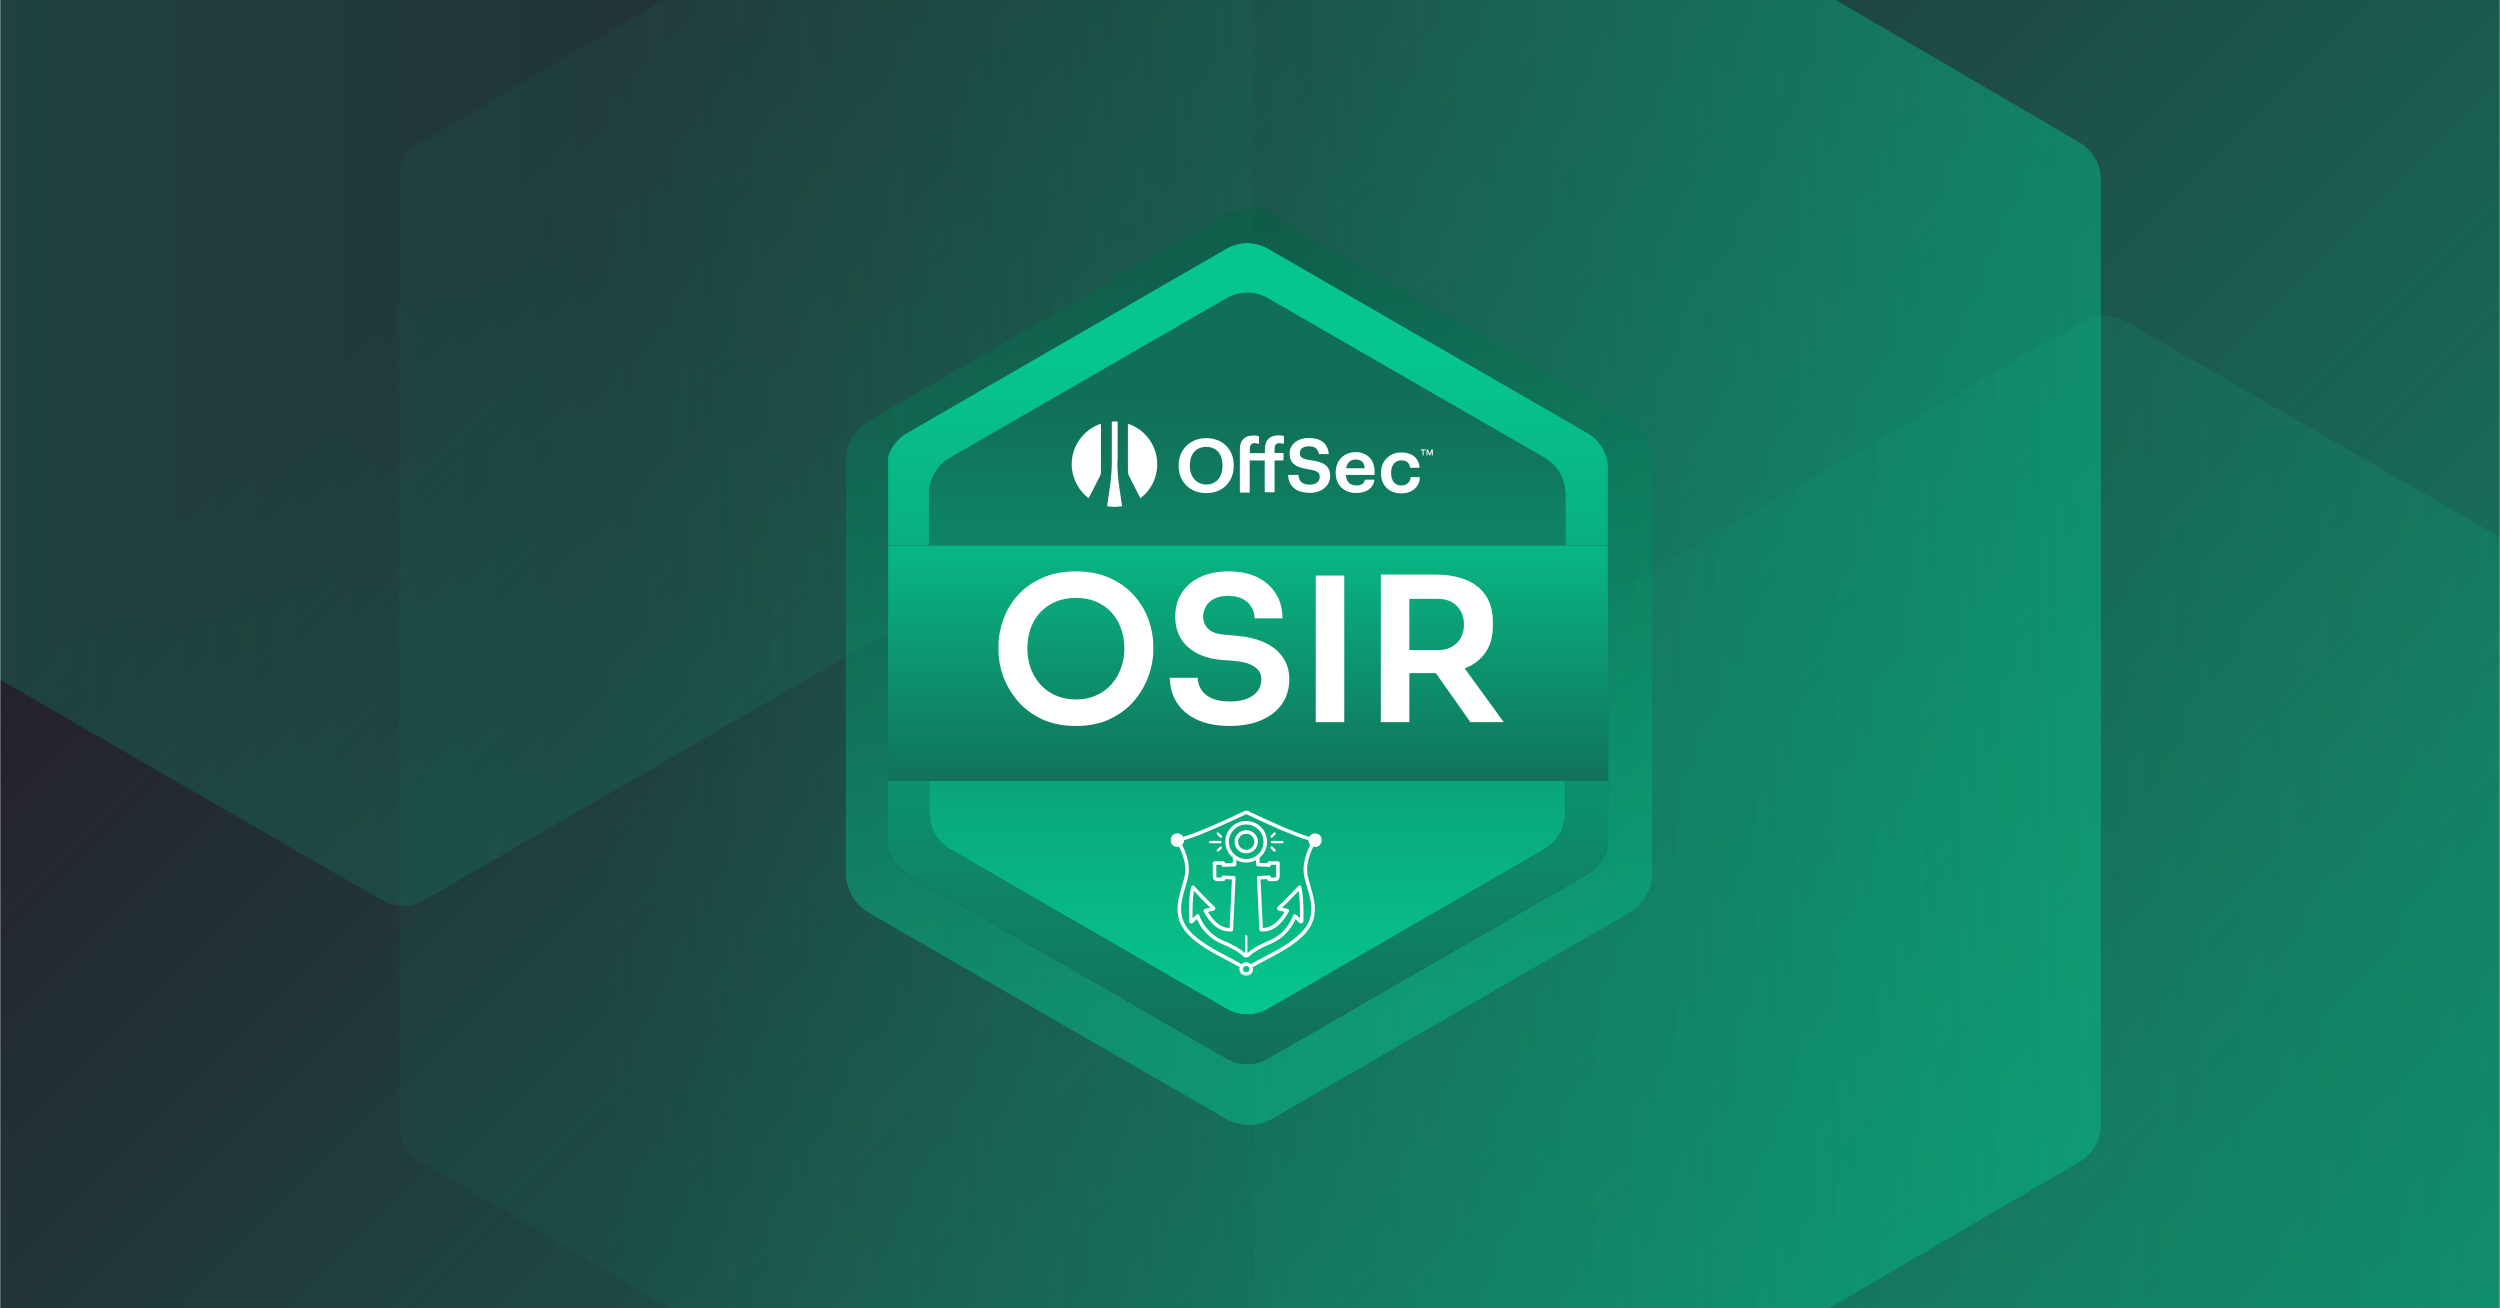
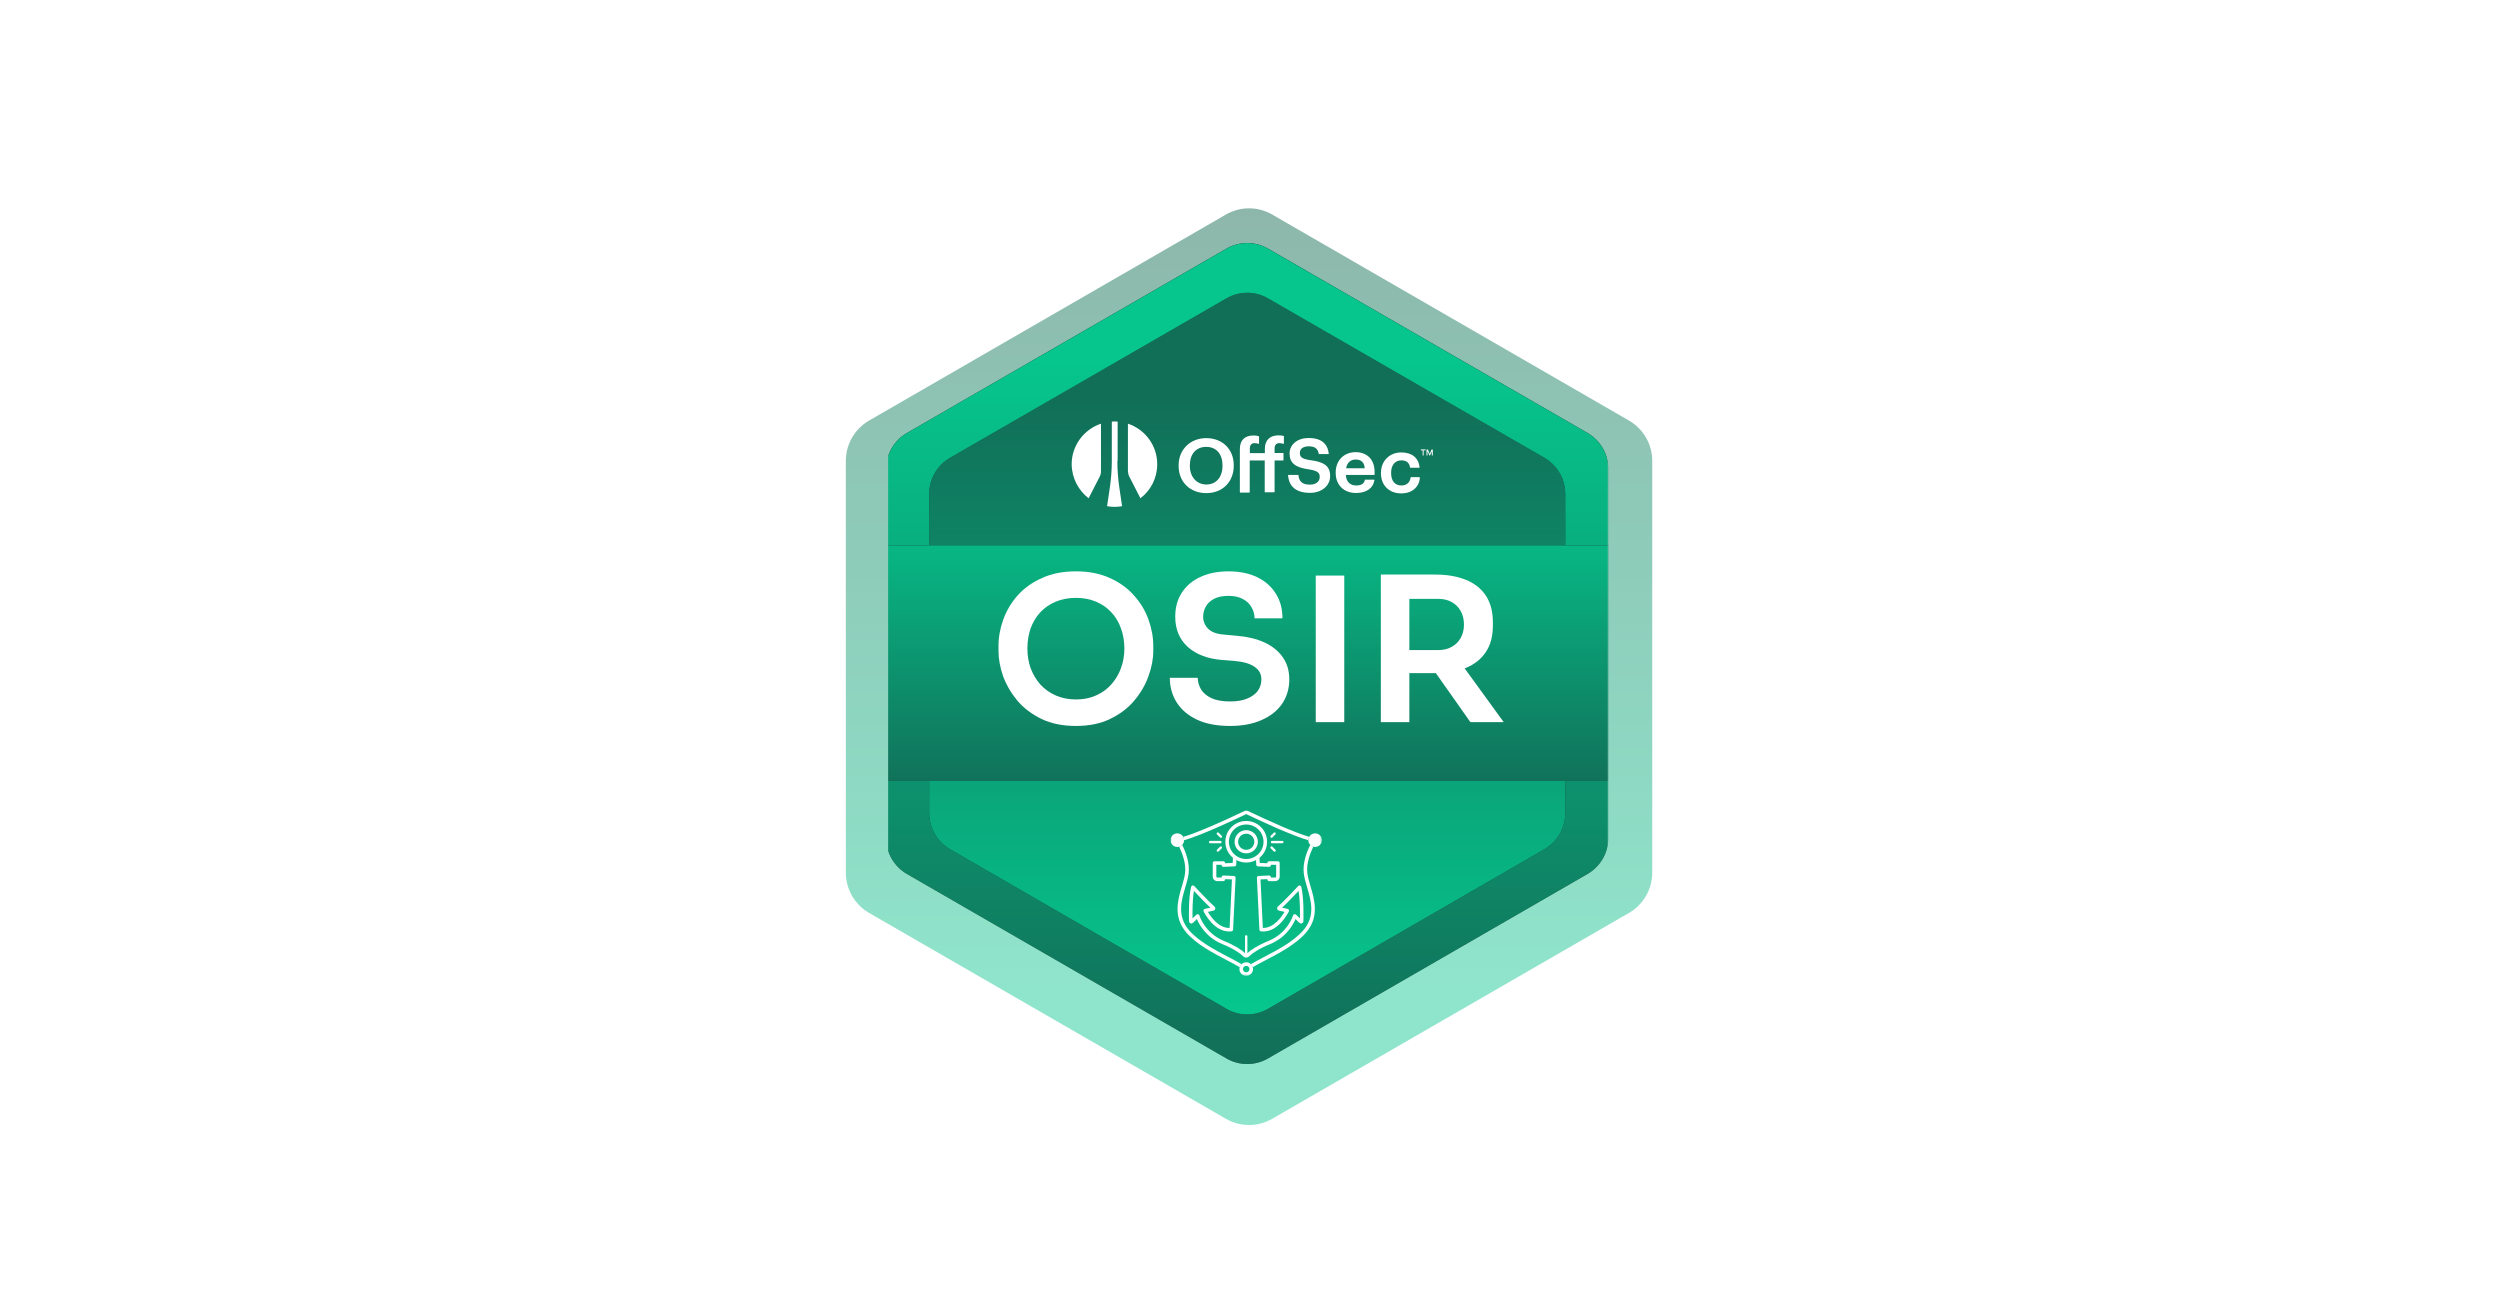
<svg xmlns="http://www.w3.org/2000/svg" width="1200" height="628" viewBox="0 0 1200 628" fill="none">
  <g clip-path="url(#clip0_2076_3437)">
    <g clip-path="url(#clip1_2076_3437)">
      <mask id="mask0_2076_3437" style="mask-type:luminance" maskUnits="userSpaceOnUse" x="0" y="-24" width="1200" height="675">
        <path d="M1200 -24H0V651H1200V-24Z" fill="white" />
      </mask>
      <g mask="url(#mask0_2076_3437)">
        <path d="M1200 -24H0V651H1200V-24Z" fill="#25212B" />
        <path d="M1200 -24.312H0V650.688H1200V-24.312Z" fill="url(#paint0_linear_2076_3437)" />
        <path opacity="0.25" d="M1418.75 843.944V396.181C1418.75 388.793 1414.81 381.969 1408.41 378.274L1020.65 154.396C1014.26 150.702 1006.37 150.702 999.975 154.396L612.214 378.274C605.817 381.969 601.875 388.793 601.875 396.181V843.944C601.875 851.331 605.817 858.156 612.214 861.85L999.975 1085.73C1006.37 1089.42 1014.26 1089.42 1020.65 1085.73L1408.41 861.85C1414.81 858.156 1418.75 851.331 1418.75 843.944Z" fill="url(#paint1_linear_2076_3437)" />
        <path opacity="0.25" d="M-215 -257.571V190.192C-215 197.581 -211.058 204.405 -204.661 208.1L183.099 431.977C189.495 435.672 197.38 435.672 203.776 431.977L591.536 208.1C597.933 204.405 601.875 197.581 601.875 190.192V-257.571C601.875 -264.959 597.933 -271.783 591.536 -275.478L203.776 -499.356C197.38 -503.05 189.495 -503.05 183.099 -499.356L-204.661 -275.478C-211.058 -271.783 -215 -264.953 -215 -257.571Z" fill="url(#paint2_linear_2076_3437)" />
        <path opacity="0.5" d="M1008.44 539.606V86.454C1008.44 78.976 1004.49 72.07 998.1 68.331L610.339 -158.242C603.942 -161.981 596.058 -161.981 589.661 -158.242L201.901 68.331C195.505 72.07 191.562 78.976 191.562 86.454V539.606C191.562 547.084 195.505 553.99 201.901 557.729L589.661 784.3C596.058 788.044 603.942 788.044 610.339 784.3L998.1 557.729C1004.49 553.99 1008.44 547.084 1008.44 539.606Z" fill="url(#paint3_linear_2076_3437)" />
      </g>
    </g>
    <g opacity="0.45" filter="url(#filter0_d_2076_3437)">
      <path d="M406 412.853V215.222C406 207.257 410.243 199.888 417.166 195.869L588.372 97.017C595.294 92.995 603.78 92.995 610.703 97.017L781.91 195.869C788.83 199.888 793.074 207.257 793.074 215.222V412.853C793.074 420.818 788.83 428.187 781.91 432.207L610.703 530.985C603.78 535.005 595.294 535.005 588.372 530.985L417.166 432.207C410.243 428.187 406 420.818 406 412.853Z" fill="url(#paint4_linear_2076_3437)" />
    </g>
    <g clip-path="url(#clip2_2076_3437)">
      <mask id="mask1_2076_3437" style="mask-type:luminance" maskUnits="userSpaceOnUse" x="426" y="114" width="347" height="400">
        <path d="M772.667 114H426V514H772.667V114Z" fill="white" />
      </mask>
      <g mask="url(#mask1_2076_3437)">
        <mask id="mask2_2076_3437" style="mask-type:luminance" maskUnits="userSpaceOnUse" x="426" y="114" width="347" height="400">
          <path d="M772.667 114H426V514H772.667V114Z" fill="white" />
        </mask>
        <g mask="url(#mask2_2076_3437)">
          <mask id="mask3_2076_3437" style="mask-type:luminance" maskUnits="userSpaceOnUse" x="426" y="114" width="347" height="400">
            <path d="M772.667 114H426V514H772.667V114Z" fill="white" />
          </mask>
          <g mask="url(#mask3_2076_3437)">
            <mask id="mask4_2076_3437" style="mask-type:luminance" maskUnits="userSpaceOnUse" x="426" y="114" width="347" height="400">
              <path d="M772.667 114H426V514H772.667V114Z" fill="white" />
            </mask>
            <g mask="url(#mask4_2076_3437)">
              <mask id="mask5_2076_3437" style="mask-type:luminance" maskUnits="userSpaceOnUse" x="426" y="114" width="347" height="400">
                <path d="M772.667 114H426V514H772.667V114Z" fill="white" />
              </mask>
              <g mask="url(#mask5_2076_3437)">
                <path d="M670.555 375.361H753.001" stroke="#FFDF00" stroke-width="2" stroke-miterlimit="10" />
                <path d="M448.277 375.361H530.723" stroke="#FFDF00" stroke-width="2" stroke-miterlimit="10" />
                <mask id="mask6_2076_3437" style="mask-type:luminance" maskUnits="userSpaceOnUse" x="426" y="114" width="347" height="400">
                  <path d="M772.667 114H426V514H772.667V114Z" fill="white" />
                </mask>
                <g mask="url(#mask6_2076_3437)">
                  <path d="M425.333 225.167V402.167C425.333 409.3 429.133 415.9 435.333 419.5L588.667 508.033C594.867 511.633 602.467 511.633 608.667 508.033L762 419.5C768.2 415.9 772 409.3 772 402.167V225.167C772 218.033 768.2 211.433 762 207.833L608.667 119.367C602.467 115.767 594.867 115.767 588.667 119.367L435.333 207.833C429.133 211.433 425.333 218.033 425.333 225.167Z" fill="#1C1822" />
                  <path d="M425.333 225.167V402.167C425.333 409.3 429.133 415.9 435.333 419.5L588.667 508.033C594.867 511.633 602.467 511.633 608.667 508.033L762 419.5C768.2 415.9 772 409.3 772 402.167V225.167C772 218.033 768.2 211.433 762 207.833L608.667 119.367C602.467 115.767 594.867 115.767 588.667 119.367L435.333 207.833C429.133 211.433 425.333 218.033 425.333 225.167Z" fill="url(#paint5_linear_2076_3437)" />
                  <path d="M446 237.1V390.3C446 397.434 449.8 404.034 456 407.634L588.667 484.234C594.867 487.834 602.467 487.834 608.667 484.234L741.333 407.634C747.533 404.034 751.333 397.434 751.333 390.3V237.1C751.333 229.967 747.533 223.367 741.333 219.767L608.667 143.234C602.467 139.634 594.867 139.634 588.667 143.234L456 219.767C449.8 223.367 446 229.967 446 237.1Z" fill="#1C1822" />
                  <path d="M446 237.1V390.3C446 397.434 449.8 404.034 456 407.634L588.667 484.234C594.867 487.834 602.467 487.834 608.667 484.234L741.333 407.634C747.533 404.034 751.333 397.434 751.333 390.3V237.1C751.333 229.967 747.533 223.367 741.333 219.767L608.667 143.234C602.467 139.634 594.867 139.634 588.667 143.234L456 219.767C449.8 223.367 446 229.967 446 237.1Z" fill="url(#paint6_linear_2076_3437)" />
                  <mask id="mask7_2076_3437" style="mask-type:luminance" maskUnits="userSpaceOnUse" x="561" y="388" width="74" height="81">
                    <path d="M634.536 388.978H561.828V468.422H634.536V388.978Z" fill="white" />
                  </mask>
                  <g mask="url(#mask7_2076_3437)">
                    <path d="M568.371 403.307C576.218 401.127 592.288 393.595 598.183 390.773C604.08 393.595 620.151 401.127 627.998 403.307C627.998 403.297 627.998 403.286 627.998 403.276C627.998 402.696 628.153 402.15 628.421 401.676C622.259 399.963 609.609 394.364 598.555 389.06C598.32 388.947 598.048 388.947 597.814 389.06C586.756 394.364 574.106 399.963 567.947 401.676C568.215 402.15 568.371 402.696 568.371 403.276C568.371 403.286 568.371 403.297 568.371 403.307Z" fill="white" />
                    <path d="M601.455 465.161C601.455 466.96 599.987 468.422 598.185 468.422C596.38 468.422 594.913 466.96 594.913 465.161C594.913 463.362 596.38 461.9 598.185 461.9C599.987 461.9 601.455 463.362 601.455 465.161ZM596.621 465.161C596.621 466.019 597.321 466.716 598.185 466.716C599.05 466.716 599.746 466.019 599.746 465.161C599.746 464.303 599.047 463.606 598.185 463.606C597.324 463.606 596.621 464.303 596.621 465.161Z" fill="white" />
                    <path d="M624.615 425.655C624.539 425.353 624.304 425.113 623.998 425.034C623.695 424.955 623.371 425.05 623.157 425.277C623.085 425.356 615.771 433.193 613.429 435.136C613.095 435.414 612.95 435.847 613.053 436.265C613.157 436.685 613.481 437.004 613.907 437.101L616.574 437.691C615.255 439.946 611.524 445.418 606.322 445.418C606.271 445.418 606.215 445.418 606.163 445.418L605.041 422.133L608.317 421.989V422.089C608.317 422.559 608.699 422.94 609.171 422.94H612.065C613.271 422.94 614.252 421.961 614.252 420.76V414.265C614.252 413.795 613.87 413.413 613.398 413.413H609.171C608.699 413.413 608.317 413.795 608.317 414.265V414.36L604.661 414.199L604.562 411.741C606.783 409.909 608.199 407.141 608.199 404.052C608.199 398.549 603.707 394.069 598.185 394.069C592.663 394.069 588.167 398.545 588.167 404.052C588.167 407.145 589.587 409.912 591.809 411.741L591.709 414.199L588.054 414.36V414.265C588.054 413.795 587.671 413.413 587.199 413.413H582.973C582.501 413.413 582.118 413.795 582.118 414.265V420.76C582.118 421.961 583.1 422.94 584.306 422.94H587.199C587.671 422.94 588.054 422.559 588.054 422.089V421.989L591.33 422.133L590.207 445.418C584.919 445.549 581.126 439.97 579.793 437.691L582.459 437.101C582.883 437.004 583.21 436.685 583.31 436.265C583.41 435.847 583.269 435.414 582.935 435.136C580.592 433.193 573.282 425.356 573.206 425.277C572.993 425.047 572.673 424.955 572.366 425.034C572.063 425.113 571.825 425.349 571.749 425.655C570.485 430.749 570.653 439.593 570.737 442.178C570.75 442.621 571.026 443.015 571.435 443.183C571.849 443.352 572.325 443.263 572.648 442.949L574.522 441.151C575.639 443.825 578.953 449.974 586.748 453.18C592.481 455.535 595.336 457.645 596.721 459.005C597.131 459.407 597.655 459.606 598.182 459.606C598.709 459.606 599.233 459.407 599.639 459.005C601.024 457.649 603.876 455.539 609.612 453.183C617.411 449.977 620.721 443.829 621.838 441.155L623.712 442.953C624.032 443.263 624.507 443.355 624.925 443.183C625.334 443.015 625.61 442.621 625.624 442.181C625.707 439.593 625.875 430.753 624.611 425.655H624.615ZM589.876 404.049C589.876 399.483 593.603 395.768 598.185 395.768C602.767 395.768 606.491 399.483 606.491 404.049C606.491 408.614 602.763 412.325 598.185 412.325C593.607 412.325 589.876 408.611 589.876 404.049ZM623.953 440.814L622.083 439.019C621.865 438.81 621.559 438.735 621.269 438.81C620.98 438.889 620.753 439.112 620.67 439.397C620.646 439.483 618.141 447.835 608.964 451.607C603.363 453.911 600.345 456.035 598.753 457.498V449.449C598.753 449.136 598.499 448.882 598.185 448.882C597.872 448.882 597.617 449.136 597.617 449.449V457.498C596.029 456.035 593.007 453.911 587.406 451.607C578.26 447.848 575.725 439.483 575.701 439.397C575.618 439.112 575.391 438.889 575.101 438.81C574.811 438.735 574.501 438.81 574.288 439.019L572.417 440.814C572.359 437.762 572.362 431.889 573.089 427.643C574.984 429.655 578.794 433.653 580.985 435.682L578.319 436.273C578.063 436.328 577.85 436.496 577.737 436.729C577.623 436.963 577.623 437.234 577.737 437.471C577.943 437.904 582.907 448.034 591.13 447.056C591.543 447.008 591.864 446.668 591.885 446.253L593.087 421.357C593.097 421.131 593.018 420.911 592.866 420.743C592.715 420.575 592.501 420.475 592.274 420.465L587.248 420.241C587.017 420.221 586.786 420.317 586.621 420.475C586.452 420.636 586.355 420.859 586.355 421.089V421.227H584.316C584.051 421.227 583.837 421.014 583.837 420.749V415.106H586.355V415.243C586.355 415.477 586.452 415.696 586.621 415.857C586.789 416.019 587.017 416.101 587.248 416.091L592.577 415.854C593.021 415.833 593.376 415.48 593.393 415.037L593.483 412.84C594.889 413.589 596.49 414.017 598.195 414.017C599.901 414.017 601.503 413.589 602.908 412.84L602.998 415.037C603.015 415.48 603.37 415.833 603.814 415.854L609.143 416.091C609.371 416.098 609.601 416.015 609.771 415.857C609.939 415.696 610.035 415.473 610.035 415.243V415.106H612.554V420.749C612.554 421.014 612.34 421.227 612.075 421.227H610.035V421.089C610.035 420.856 609.939 420.636 609.771 420.475C609.601 420.313 609.367 420.231 609.143 420.241L604.117 420.465C603.89 420.475 603.677 420.575 603.525 420.743C603.373 420.911 603.291 421.131 603.304 421.357L604.507 446.253C604.527 446.668 604.844 447.008 605.261 447.056C613.487 448.021 618.448 437.9 618.655 437.471C618.769 437.238 618.765 436.963 618.655 436.729C618.545 436.496 618.327 436.328 618.073 436.273L615.406 435.682C617.597 433.653 621.407 429.655 623.302 427.643C624.029 431.889 624.032 437.759 623.973 440.814H623.953Z" fill="white" />
                    <path d="M598.182 409.616C601.265 409.616 603.773 407.117 603.773 404.044C603.773 400.972 601.265 398.473 598.182 398.473C595.099 398.473 592.591 400.972 592.591 404.044C592.591 407.117 595.099 409.616 598.182 409.616ZM598.182 400.179C600.321 400.179 602.065 401.913 602.065 404.048C602.065 406.183 600.325 407.917 598.182 407.917C596.039 407.917 594.3 406.183 594.3 404.048C594.3 401.913 596.039 400.179 598.182 400.179Z" fill="white" />
                    <path d="M609.998 404.189C609.998 404.501 610.252 404.755 610.566 404.755H615.51C615.823 404.755 616.078 404.501 616.078 404.189C616.078 403.877 615.823 403.623 615.51 403.623H610.566C610.252 403.623 609.998 403.877 609.998 404.189Z" fill="white" />
                    <path d="M610.346 402.139C610.491 402.139 610.639 402.084 610.749 401.975L612.21 400.519C612.434 400.296 612.434 399.939 612.21 399.715C611.986 399.493 611.628 399.493 611.404 399.715L609.943 401.171C609.719 401.394 609.719 401.751 609.943 401.975C610.053 402.084 610.202 402.139 610.346 402.139Z" fill="white" />
                    <path d="M611.404 408.666C611.514 408.775 611.662 408.831 611.807 408.831C611.952 408.831 612.1 408.775 612.21 408.666C612.434 408.443 612.434 408.085 612.21 407.863L610.749 406.407C610.525 406.184 610.167 406.184 609.943 406.407C609.719 406.63 609.719 406.987 609.943 407.21L611.404 408.666Z" fill="white" />
                    <path d="M580.855 404.759H585.798C586.112 404.759 586.367 404.505 586.367 404.193C586.367 403.881 586.112 403.626 585.798 403.626H580.855C580.541 403.626 580.287 403.881 580.287 404.193C580.287 404.505 580.541 404.759 580.855 404.759Z" fill="white" />
                    <path d="M585.615 401.975C585.726 402.084 585.874 402.139 586.019 402.139C586.163 402.139 586.311 402.084 586.421 401.975C586.645 401.755 586.645 401.394 586.421 401.171L584.961 399.715C584.737 399.493 584.379 399.493 584.155 399.715C583.931 399.935 583.931 400.296 584.155 400.519L585.615 401.975Z" fill="white" />
                    <path d="M585.615 406.409L584.155 407.865C583.931 408.088 583.931 408.445 584.155 408.669C584.265 408.778 584.413 408.833 584.558 408.833C584.703 408.833 584.851 408.778 584.961 408.669L586.421 407.213C586.645 406.99 586.645 406.633 586.421 406.409C586.198 406.187 585.839 406.187 585.615 406.409Z" fill="white" />
                    <path d="M565.101 406.537C563.295 406.537 561.828 405.075 561.828 403.279C561.828 401.484 563.295 400.018 565.101 400.018C566.906 400.018 568.373 401.481 568.373 403.279C568.373 405.078 566.906 406.537 565.101 406.537Z" fill="white" />
                    <path d="M631.266 406.537C629.462 406.537 627.994 405.075 627.994 403.279C627.994 401.484 629.462 400.018 631.266 400.018C633.072 400.018 634.539 401.481 634.539 403.279C634.539 405.078 633.072 406.537 631.266 406.537Z" fill="white" />
                    <path d="M595.922 462.809C594.303 461.81 592.212 460.718 589.845 459.482C583.386 456.108 575.345 451.913 570.712 446.475C564.88 439.63 567.043 432.328 568.949 425.888C569.641 423.55 570.295 421.343 570.54 419.279C571.157 414.117 569.055 408.741 567.453 405.527C567.054 405.943 566.544 406.252 565.972 406.413C567.467 409.458 569.396 414.449 568.842 419.077C568.611 420.996 567.977 423.138 567.309 425.404C565.379 431.919 562.979 440.028 569.407 447.573C574.253 453.262 582.456 457.546 589.049 460.986C591.343 462.184 593.455 463.286 595.037 464.261C595.199 463.698 595.509 463.2 595.919 462.805L595.922 462.809Z" fill="white" />
                    <path d="M629.051 425.408C628.38 423.142 627.746 421 627.519 419.081C626.964 414.45 628.893 409.462 630.388 406.417C629.816 406.259 629.307 405.95 628.907 405.531C627.305 408.745 625.203 414.121 625.82 419.283C626.068 421.347 626.719 423.554 627.412 425.892C629.32 432.332 631.48 439.634 625.648 446.479C621.015 451.917 612.971 456.115 606.505 459.489C604.141 460.722 602.054 461.813 600.435 462.813C600.848 463.207 601.158 463.705 601.32 464.268C602.898 463.297 605.006 462.195 607.297 461C613.891 457.557 622.1 453.273 626.95 447.581C633.382 440.035 630.977 431.927 629.048 425.411L629.051 425.408Z" fill="white" />
                  </g>
                  <path fill-rule="evenodd" clip-rule="evenodd" d="M536.334 221.3C536.334 225.567 536.667 229.767 537.267 233.967L538.6 242.967C537.4 243.167 536.267 243.3 535 243.3C533.734 243.3 532.6 243.167 531.4 242.967L532.734 233.967C533.334 229.767 533.667 225.567 533.667 221.3V202.367C534.134 202.367 534.6 202.3 535.067 202.3C535.534 202.3 536 202.3 536.467 202.367V221.3H536.334ZM522.534 239.167L527.867 228.767C528.267 227.967 528.467 227.1 528.467 226.234V203.367C520.334 206.1 514.4 213.767 514.4 222.834C514.467 229.5 517.667 235.434 522.534 239.167ZM541.467 226.234C541.467 227.1 541.667 227.967 542.067 228.767L547.4 239.167C552.334 235.434 555.467 229.5 555.467 222.834C555.467 213.767 549.6 206.1 541.4 203.367V226.234H541.467Z" fill="white" />
                  <path d="M682 216.167V215.701H684.267V216.167H682ZM682.867 218.634V216.034H683.333V218.634H682.867ZM684.733 218.634V215.767H685.2V218.634H684.733ZM686.133 218.634L684.867 215.767H685.4L686.267 217.901L687.133 215.767H687.667L686.4 218.634H686.133ZM687.267 218.634V215.767H687.733V218.634H687.267Z" fill="white" />
                  <path d="M579 210.3C571.333 210.3 565.733 215.767 565.733 223.367V223.634C565.733 231.3 571.2 236.7 579 236.7C586.8 236.7 592.2 231.3 592.2 223.567V223.3C592.2 215.634 586.733 210.3 579 210.3ZM571.133 223.367C571.133 217.9 574.133 214.5 579 214.5C583.867 214.5 586.8 217.967 586.8 223.367V223.634C586.8 229.034 583.733 232.567 579.067 232.567C574.4 232.567 571.133 228.9 571.133 223.7V223.367Z" fill="white" />
                  <path d="M616.266 209.301C615.399 209.034 614.733 208.967 613.666 208.967C609.533 208.967 607.133 211.301 607.133 215.434V217.501H599.933V215.234C599.933 213.167 601.199 212.701 602.199 212.701C602.999 212.701 603.666 212.901 604.066 213.034C604.133 213.034 604.199 213.034 604.266 213.034C604.333 212.967 604.333 212.967 604.333 212.901V209.567C604.333 209.501 604.266 209.434 604.199 209.367C603.333 209.101 602.666 209.034 601.666 209.034C597.466 209.034 595.133 211.301 595.133 215.501V236.234C595.133 236.367 595.199 236.434 595.333 236.434H599.666C599.799 236.434 599.866 236.367 599.866 236.234V221.034H607.066V236.101C607.066 236.234 607.133 236.301 607.266 236.301H611.599C611.733 236.301 611.799 236.234 611.799 236.101V221.034H615.866C615.999 221.034 616.066 220.967 616.066 220.834V217.634C616.066 217.501 615.999 217.434 615.866 217.434H611.799V215.234C611.799 213.167 613.066 212.701 614.066 212.701C614.933 212.701 615.599 212.901 615.999 213.034C616.066 213.034 616.133 213.034 616.199 213.034C616.266 213.034 616.266 212.967 616.266 212.901V209.567C616.399 209.434 616.399 209.367 616.266 209.301Z" fill="white" />
                  <path d="M629.133 220.9C624.733 220.3 623.933 219.3 623.933 217.367C623.933 215.434 625.533 214.234 628.2 214.234C631.133 214.234 632.533 215.301 633 217.834C633 217.9 633.067 217.967 633.2 217.967H637.6C637.667 217.967 637.733 217.967 637.733 217.9C637.8 217.834 637.8 217.834 637.8 217.767C637.267 212.834 634 210.234 628.2 210.234C622.8 210.234 619 213.301 619 217.7C619 222.1 621.6 224.434 628.267 225.3C632.733 226.034 633.467 227.034 633.467 228.967C633.467 231.167 631.6 232.634 628.8 232.634C624.467 232.634 623.533 230.5 623.267 228.167C623.267 228.1 623.2 227.967 623.067 227.967H618.467C618.4 227.967 618.333 227.967 618.333 228.034C618.333 228.1 618.267 228.1 618.267 228.167C618.533 231.967 620.6 236.567 628.8 236.567C634.4 236.567 638.467 233.167 638.467 228.567C638.533 223.3 634.933 221.7 629.133 220.9Z" fill="white" />
                  <path d="M657.066 219.3C655.466 217.834 653.266 217.034 650.733 217.034C645.066 217.034 641.133 221.034 641.133 226.767V227.034C641.133 232.767 645.066 236.634 650.866 236.634C655.866 236.634 659.133 234.367 659.733 230.434C659.733 230.367 659.733 230.3 659.666 230.3C659.599 230.234 659.599 230.234 659.533 230.234H655.333C655.266 230.234 655.133 230.3 655.133 230.367C654.799 232.167 653.399 233.034 650.999 233.034C647.999 233.034 646.199 231.234 645.999 227.967H659.599C659.733 227.967 659.799 227.9 659.799 227.767V226.5C659.799 223.434 658.866 220.967 657.066 219.3ZM646.133 224.767C646.599 222.1 648.266 220.567 650.733 220.567C653.399 220.567 654.866 221.967 655.066 224.767H646.133Z" fill="white" />
                  <path d="M681.401 229.101C681.334 229.035 681.334 229.035 681.268 229.035H677.268C677.134 229.035 677.068 229.101 677.068 229.235C676.868 231.501 675.134 233.035 672.734 233.035C669.534 233.035 667.734 230.835 667.734 227.101V226.835C667.734 223.235 669.668 220.968 672.668 220.968C675.068 220.968 676.468 222.101 676.801 224.301C676.801 224.368 676.868 224.501 677.001 224.501H681.201C681.268 224.501 681.334 224.501 681.334 224.435C681.401 224.368 681.401 224.368 681.401 224.301C680.934 219.768 677.734 217.168 672.601 217.168C666.934 217.168 662.868 221.301 662.868 226.968V227.235C662.868 232.968 666.801 236.835 672.601 236.835C677.668 236.835 681.201 233.901 681.534 229.368C681.468 229.235 681.468 229.168 681.401 229.101Z" fill="white" />
                  <path d="M772 261.767H425.333V374.833H772V261.767Z" fill="#1C1822" />
                  <path d="M772 261.767H425.333V374.833H772V261.767Z" fill="url(#paint7_linear_2076_3437)" />
                  <path d="M662.804 346.628V275.792H676.489V346.628H662.804ZM705.788 346.628L684.199 315.981H699.523L721.786 346.628H705.788ZM672.441 323.113V312.03H690.367C692.873 312.03 695.026 311.516 696.824 310.488C698.688 309.46 700.133 308.014 701.161 306.151C702.189 304.288 702.703 302.167 702.703 299.79C702.703 297.348 702.189 295.196 701.161 293.333C700.133 291.47 698.688 290.024 696.824 288.996C695.026 287.968 692.873 287.454 690.367 287.454H672.441V275.792H688.922C694.576 275.792 699.458 276.628 703.571 278.298C707.747 279.969 710.96 282.507 713.208 285.912C715.457 289.317 716.582 293.59 716.582 298.73V300.272C716.582 305.476 715.425 309.749 713.112 313.09C710.863 316.431 707.683 318.936 703.571 320.607C699.458 322.278 694.576 323.113 688.922 323.113H672.441Z" fill="white" />
                  <path d="M631.562 346.628V276.274H645.247V346.628H631.562Z" fill="white" />
                  <path d="M590.425 348.46C584.192 348.46 578.924 347.464 574.619 345.472C570.378 343.48 567.134 340.75 564.885 337.28C562.636 333.746 561.512 329.763 561.512 325.33H574.908C574.908 327.193 575.422 329.024 576.45 330.823C577.478 332.558 579.117 333.972 581.366 335.064C583.678 336.156 586.698 336.702 590.425 336.702C593.766 336.702 596.561 336.22 598.81 335.256C601.058 334.293 602.729 333.04 603.821 331.498C604.913 329.892 605.46 328.092 605.46 326.101C605.46 323.595 604.399 321.603 602.279 320.126C600.159 318.584 596.882 317.62 592.449 317.234L586.28 316.752C579.534 316.174 574.137 314.086 570.09 310.488C566.106 306.826 564.114 302.007 564.114 296.032C564.114 291.534 565.174 287.679 567.294 284.467C569.415 281.19 572.37 278.684 576.161 276.95C580.016 275.15 584.514 274.251 589.654 274.251C594.986 274.251 599.58 275.182 603.436 277.046C607.29 278.909 610.278 281.544 612.398 284.948C614.519 288.29 615.579 292.241 615.579 296.803H602.182C602.182 294.875 601.701 293.108 600.737 291.502C599.838 289.832 598.456 288.514 596.593 287.551C594.794 286.523 592.481 286.009 589.654 286.009C586.955 286.009 584.706 286.458 582.908 287.358C581.108 288.258 579.759 289.478 578.86 291.02C577.96 292.562 577.51 294.233 577.51 296.032C577.51 298.216 578.314 300.144 579.92 301.814C581.526 303.42 584.064 304.352 587.534 304.609L593.702 305.188C598.713 305.573 603.114 306.633 606.905 308.368C610.696 310.102 613.619 312.448 615.675 315.403C617.796 318.359 618.856 321.924 618.856 326.101C618.856 330.534 617.699 334.453 615.386 337.858C613.073 341.2 609.764 343.802 605.46 345.665C601.219 347.528 596.208 348.46 590.425 348.46Z" fill="white" />
                  <path d="M516.474 348.46C510.113 348.46 504.587 347.336 499.897 345.087C495.271 342.838 491.416 339.914 488.332 336.316C485.312 332.654 483.031 328.735 481.489 324.559C480.011 320.318 479.272 316.238 479.272 312.319V310.199C479.272 305.894 480.043 301.622 481.585 297.381C483.128 293.076 485.441 289.189 488.525 285.72C491.673 282.25 495.56 279.488 500.186 277.432C504.812 275.311 510.241 274.251 516.474 274.251C522.642 274.251 528.038 275.311 532.665 277.432C537.291 279.488 541.146 282.25 544.23 285.72C547.378 289.189 549.723 293.076 551.265 297.381C552.807 301.622 553.578 305.894 553.578 310.199V312.319C553.578 316.238 552.807 320.318 551.265 324.559C549.788 328.735 547.506 332.654 544.422 336.316C541.403 339.914 537.548 342.838 532.858 345.087C528.232 347.336 522.77 348.46 516.474 348.46ZM516.474 335.738C520.072 335.738 523.284 335.096 526.111 333.811C529.002 332.526 531.444 330.759 533.436 328.51C535.492 326.197 537.034 323.595 538.062 320.704C539.154 317.748 539.7 314.632 539.7 311.356C539.7 307.822 539.154 304.577 538.062 301.622C537.034 298.666 535.492 296.096 533.436 293.912C531.444 291.727 529.002 290.024 526.111 288.804C523.22 287.583 520.007 286.972 516.474 286.972C512.876 286.972 509.631 287.583 506.74 288.804C503.848 290.024 501.374 291.727 499.318 293.912C497.327 296.096 495.785 298.666 494.692 301.622C493.664 304.577 493.15 307.822 493.15 311.356C493.15 314.632 493.664 317.748 494.692 320.704C495.785 323.595 497.327 326.197 499.318 328.51C501.374 330.759 503.848 332.526 506.74 333.811C509.631 335.096 512.876 335.738 516.474 335.738Z" fill="white" />
                </g>
              </g>
            </g>
          </g>
        </g>
      </g>
    </g>
  </g>
  <defs>
    <filter id="filter0_d_2076_3437" x="394" y="88" width="411.074" height="464" filterUnits="userSpaceOnUse" color-interpolation-filters="sRGB">
      <feFlood flood-opacity="0" result="BackgroundImageFix" />
      <feColorMatrix in="SourceAlpha" type="matrix" values="0 0 0 0 0 0 0 0 0 0 0 0 0 0 0 0 0 0 127 0" result="hardAlpha" />
      <feOffset dy="6" />
      <feGaussianBlur stdDeviation="6" />
      <feColorMatrix type="matrix" values="0 0 0 0 0 0 0 0 0 0 0 0 0 0 0 0 0 0 0.1 0" />
      <feBlend mode="normal" in2="BackgroundImageFix" result="effect1_dropShadow_2076_3437" />
      <feBlend mode="normal" in="SourceGraphic" in2="effect1_dropShadow_2076_3437" result="shape" />
    </filter>
    <linearGradient id="paint0_linear_2076_3437" x1="1398.75" y1="1409.12" x2="161.25" y2="171.625" gradientUnits="userSpaceOnUse">
      <stop stop-color="#06C68D" />
      <stop offset="1" stop-color="#06C68D" stop-opacity="0" />
    </linearGradient>
    <linearGradient id="paint1_linear_2076_3437" x1="1557.59" y1="620.056" x2="697.425" y2="620.056" gradientUnits="userSpaceOnUse">
      <stop stop-color="#06C68D" />
      <stop offset="1" stop-color="#06C68D" stop-opacity="0.1" />
    </linearGradient>
    <linearGradient id="paint2_linear_2076_3437" x1="-203.786" y1="-33.679" x2="656.375" y2="-33.679" gradientUnits="userSpaceOnUse">
      <stop stop-color="#06C68D" />
      <stop offset="1" stop-color="#06C68D" stop-opacity="0.1" />
    </linearGradient>
    <linearGradient id="paint3_linear_2076_3437" x1="1147.28" y1="313.027" x2="287.114" y2="313.027" gradientUnits="userSpaceOnUse">
      <stop stop-color="#06C68D" />
      <stop offset="1" stop-color="#06C68D" stop-opacity="0.1" />
    </linearGradient>
    <linearGradient id="paint4_linear_2076_3437" x1="599.536" y1="96.017" x2="599.536" y2="472.231" gradientUnits="userSpaceOnUse">
      <stop stop-color="#036044" />
      <stop offset="1" stop-color="#06C68D" />
    </linearGradient>
    <linearGradient id="paint5_linear_2076_3437" x1="598.666" y1="508.928" x2="598.666" y2="171.988" gradientUnits="userSpaceOnUse">
      <stop stop-color="#06C68D" stop-opacity="0.5" />
      <stop offset="1" stop-color="#06C68D" />
    </linearGradient>
    <linearGradient id="paint6_linear_2076_3437" x1="598.666" y1="484.158" x2="598.666" y2="192.592" gradientUnits="userSpaceOnUse">
      <stop stop-color="#06C68D" />
      <stop offset="1" stop-color="#06C68D" stop-opacity="0.5" />
    </linearGradient>
    <linearGradient id="paint7_linear_2076_3437" x1="598.667" y1="237.499" x2="598.667" y2="423.417" gradientUnits="userSpaceOnUse">
      <stop stop-color="#06C68D" />
      <stop offset="0.766" stop-color="#06C68D" stop-opacity="0.5" />
    </linearGradient>
    <clipPath id="clip0_2076_3437">
      <rect width="1200" height="628" fill="white" />
    </clipPath>
    <clipPath id="clip1_2076_3437">
-       <rect width="1200" height="675" fill="white" transform="translate(0 -24)" />
-     </clipPath>
+       </clipPath>
    <clipPath id="clip2_2076_3437">
      <rect width="346.667" height="400" fill="white" transform="translate(426 114)" />
    </clipPath>
  </defs>
</svg>